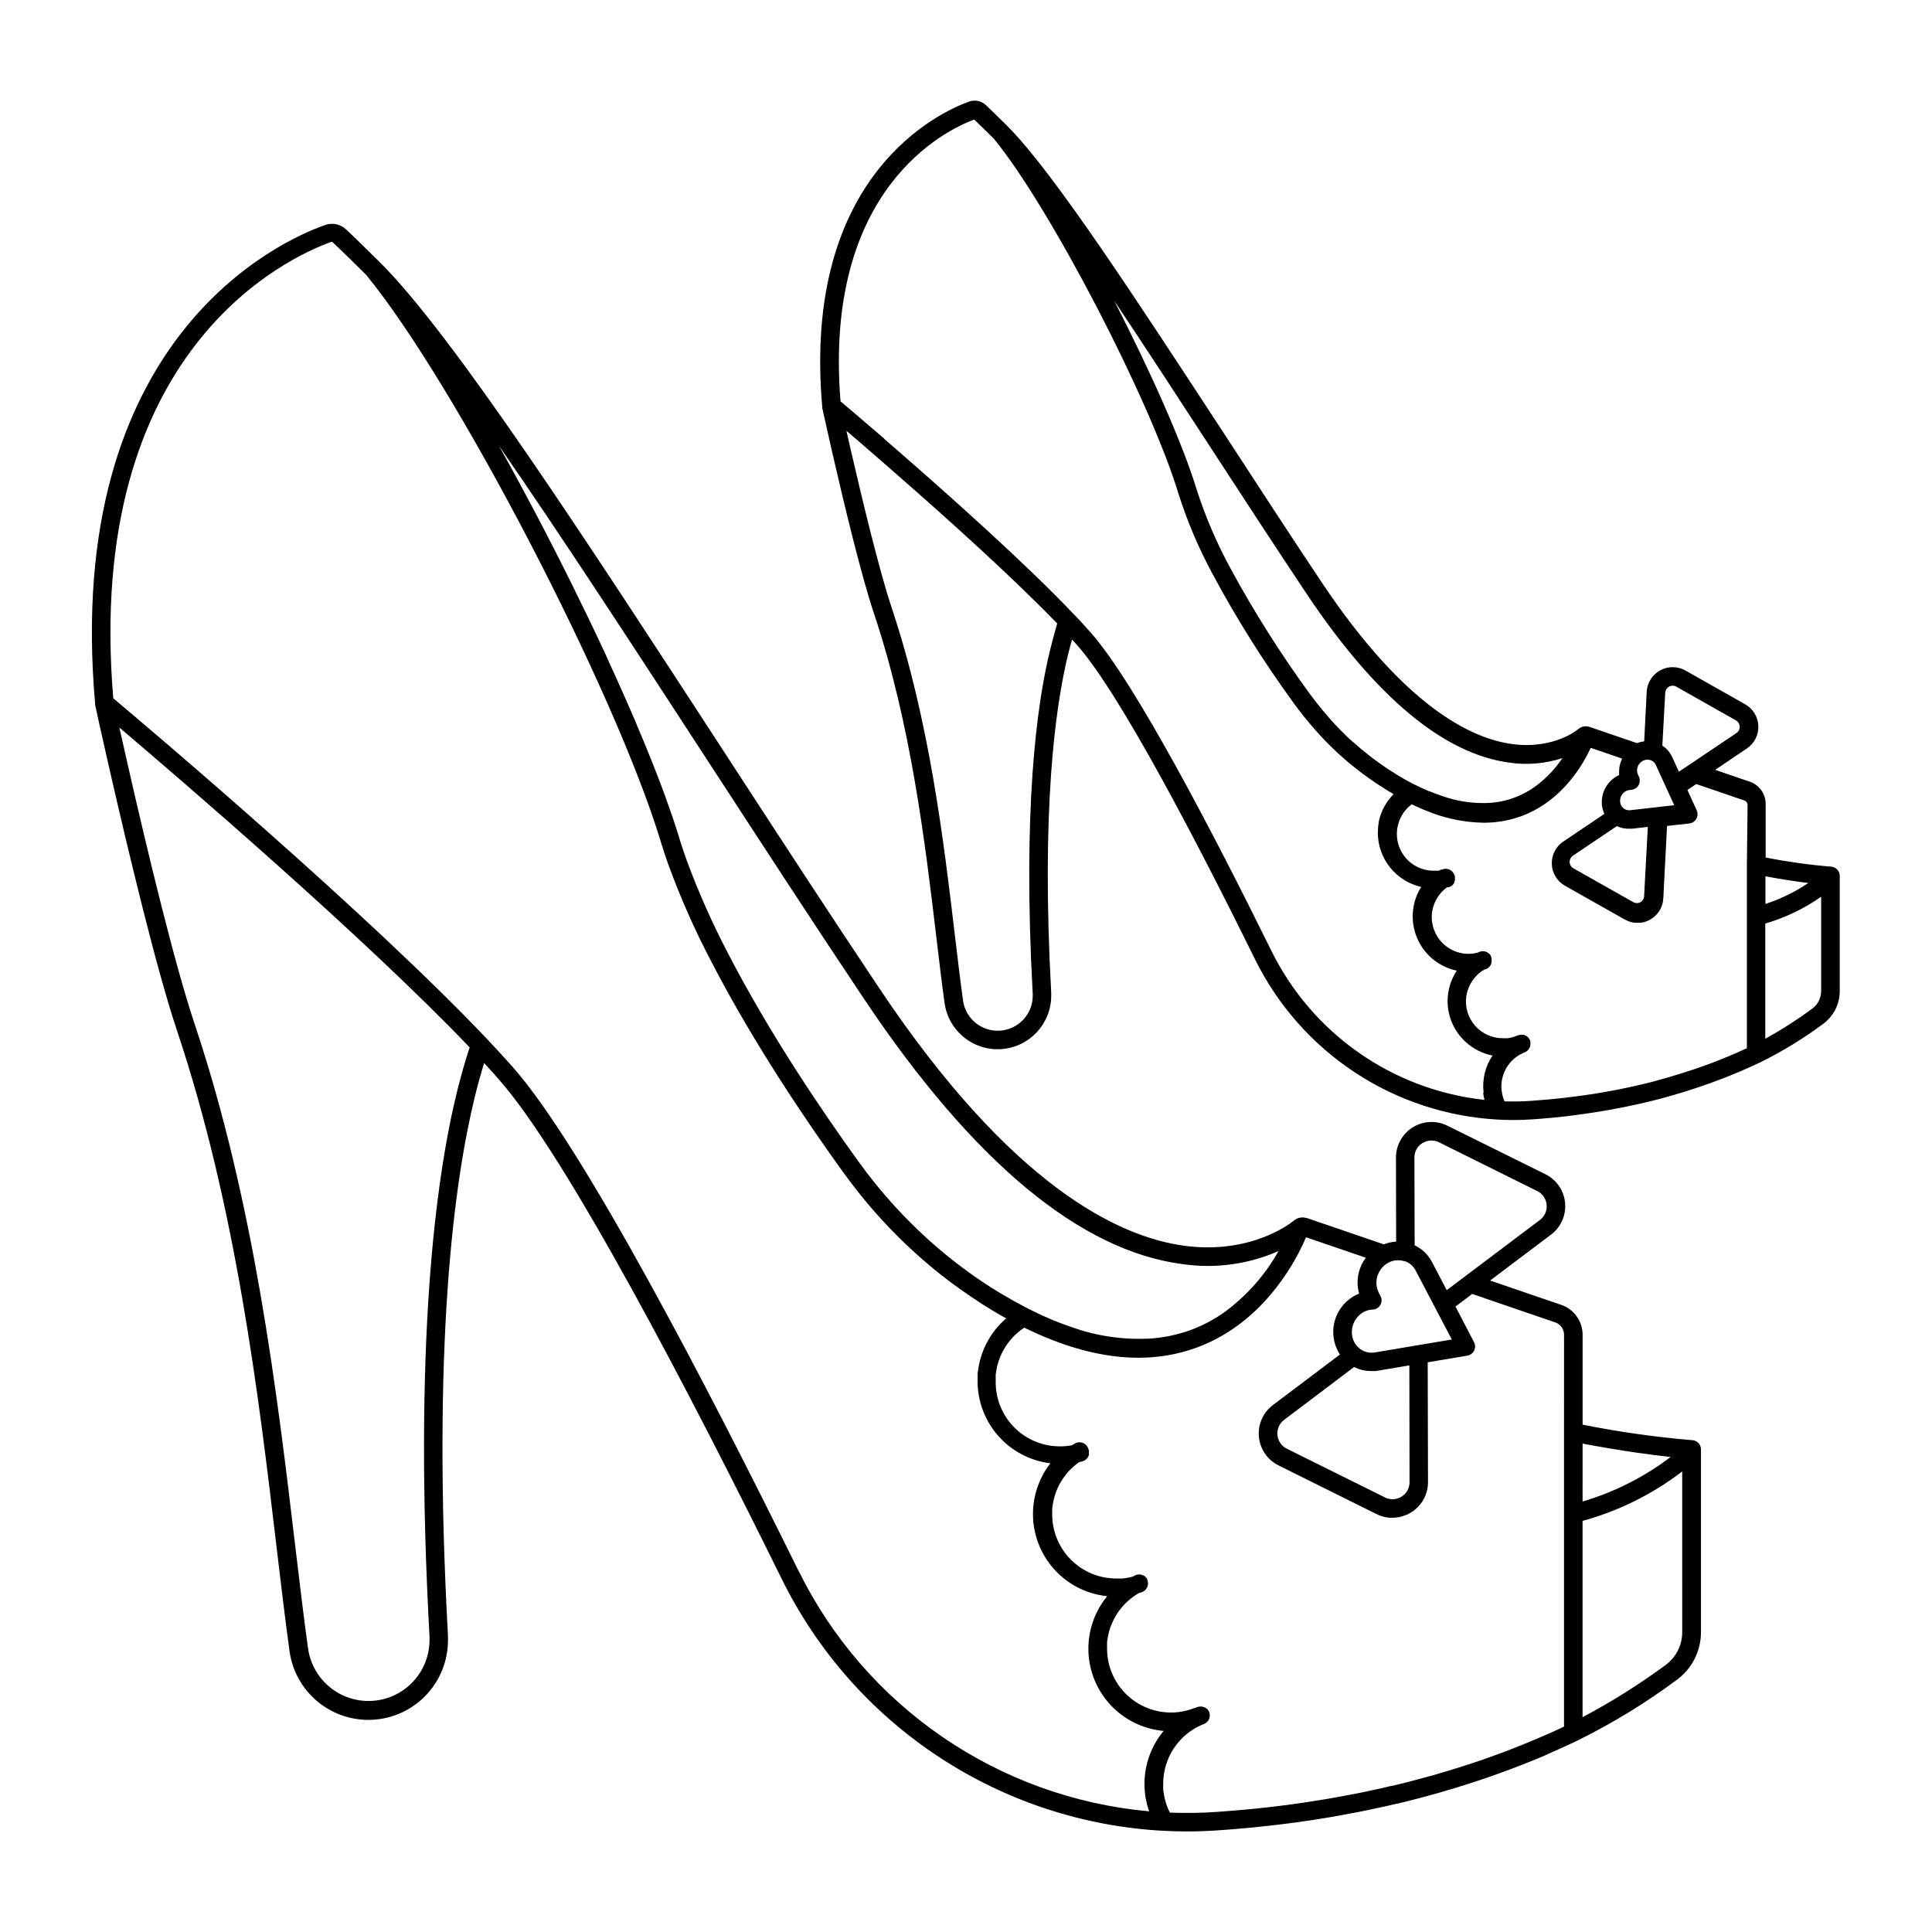
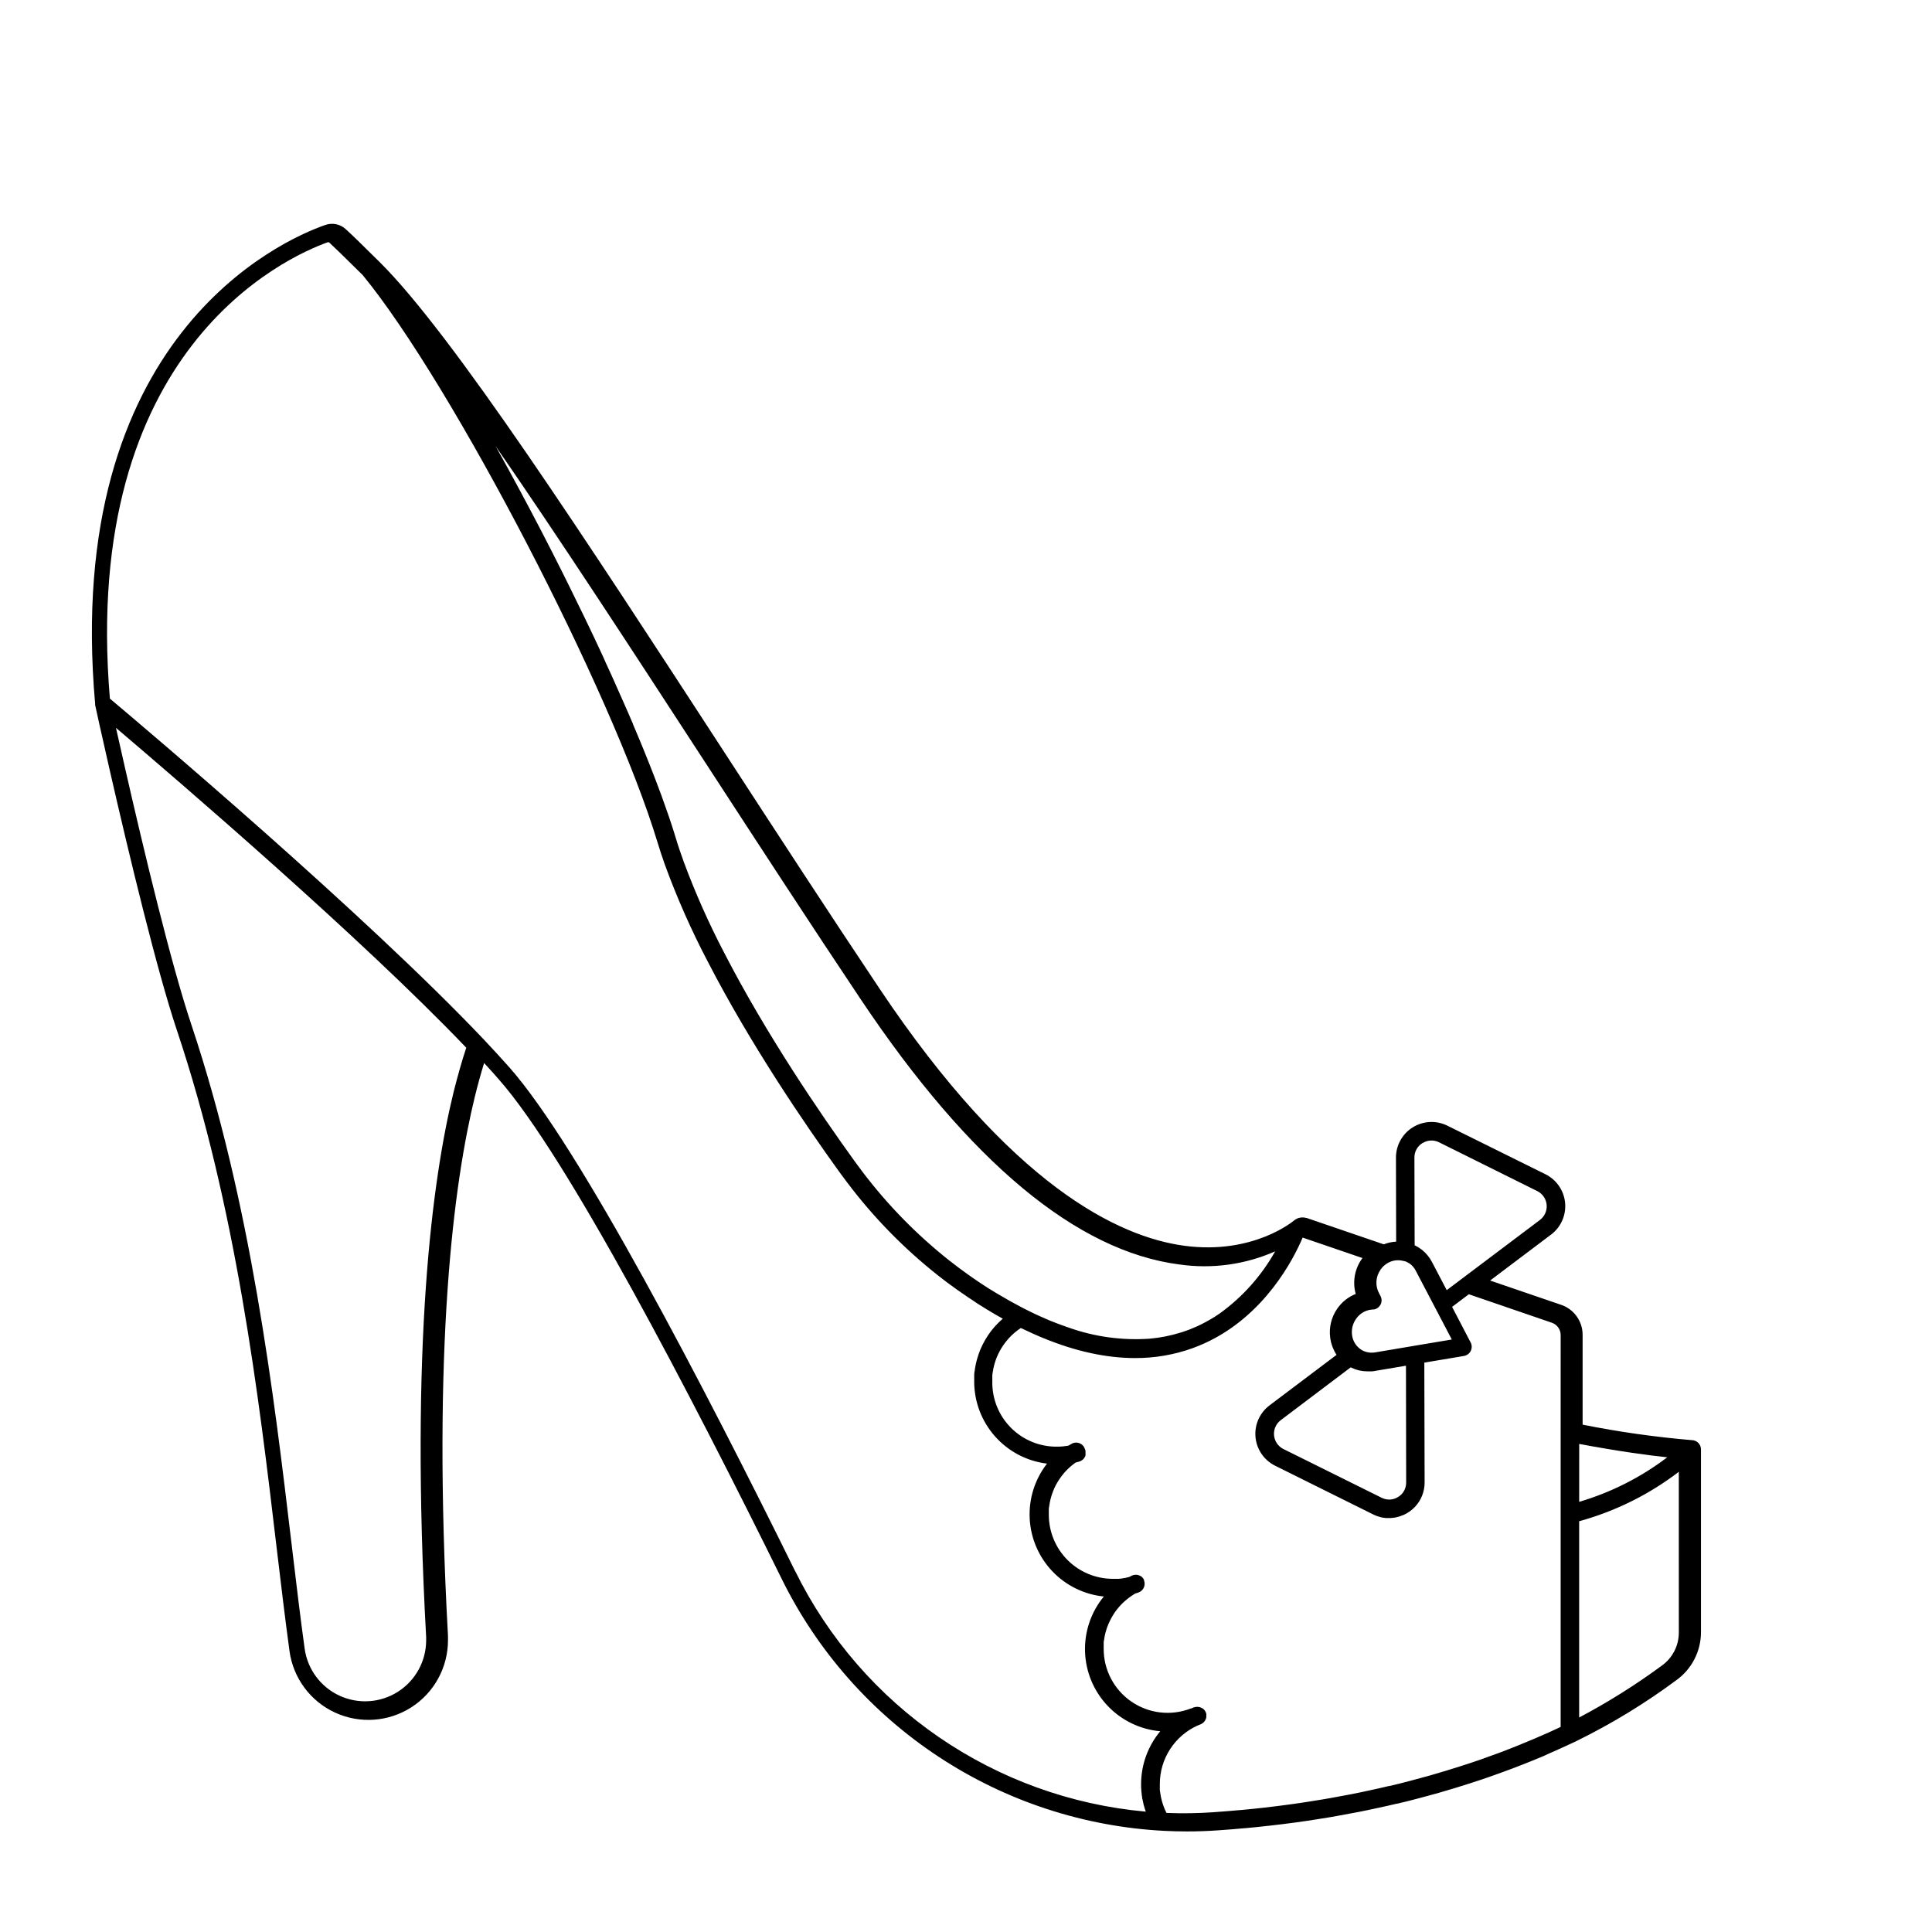
<svg xmlns="http://www.w3.org/2000/svg" fill="#000000" width="800px" height="800px" version="1.1" viewBox="144 144 512 512">
  <g>
-     <path d="m629.34 373.68c-5.848-0.484-11.668-1.297-17.426-2.43v-14.238c-0.008-2.637-1.68-4.984-4.172-5.844l-9.211-3.148 8.461-5.699c1.953-1.34 3.082-3.586 2.988-5.953-0.094-2.367-1.398-4.516-3.449-5.699l-15.922-9.004c-2.07-1.145-4.582-1.148-6.656-0.008s-3.418 3.266-3.559 5.629l-0.668 13.188v-0.004c-0.652 0.074-1.289 0.234-1.898 0.473l-12.566-4.301c-0.766-0.266-1.605-0.219-2.332 0.141l-0.254 0.129-0.188 0.129-0.156 0.117c-0.059 0.059-6.336 5.481-17.457 4.043-10.953-1.418-28.535-9.93-50.359-42.5-8.316-12.43-17.16-26.027-25.73-39.191-23.523-35.938-45.613-69.926-57.824-82.098l-0.051-0.059c-3.18-3.16-4.742-4.644-5.324-5.195l-0.207-0.195-0.148-0.137 0.004-0.004c-1.184-1.09-2.871-1.441-4.391-0.914-7.457 2.676-44.387 19.141-38.945 80.895v0.098 0.207c0 0.07 0.984 4.41 2.43 10.824 3.266 14.289 7.871 33.457 11.266 43.609 9.84 29.402 13.57 60.793 16.57 86.023 0.738 6.238 1.445 12.133 2.164 17.34h0.004c1.066 7.352 7.625 12.641 15.039 12.125 7.41-0.52 13.172-6.664 13.211-14.094v-0.777c-2.656-48.215 0.984-75.422 4.469-89.742 0.34-1.383 0.695-2.695 1.062-3.938l1.406 1.566c11.336 12.859 31.844 52.301 47.047 83.129h-0.004c6.004 12.184 15.145 22.547 26.48 30.023 11.336 7.477 24.461 11.797 38.023 12.516 1.312 0.07 2.625 0.109 3.938 0.109 1.75 0 3.504-0.059 5.227-0.188 1.457-0.098 2.953-0.215 4.387-0.355h0.109c2.734-0.246 5.559-0.57 8.344-0.984 0.59-0.07 1.191-0.156 1.82-0.254l2.172-0.336 1.762-0.285 1.438-0.246c2.234-0.395 4.449-0.828 6.535-1.289 0.582-0.117 1.141-0.227 1.645-0.355l1.711-0.402c0.609-0.137 1.219-0.277 1.781-0.422 0.562-0.148 1.199-0.297 1.77-0.453 1.16-0.305 2.344-0.629 3.504-0.984 1.723-0.492 3.504-0.984 5.285-1.613l1.781-0.582 1.73-0.602 0.848-0.297 0.57-0.195c1.277-0.461 2.547-0.984 3.809-1.438l1.309-0.523c0.562-0.227 1.141-0.461 1.613-0.668s0.984-0.395 1.445-0.602c1.484-0.641 3-1.328 4.508-2.035l0.324-0.148-0.004 0.004c5.84-2.879 11.41-6.281 16.641-10.156 2.805-2.023 4.473-5.266 4.488-8.727v-30.504c0.027-1.281-0.938-2.371-2.215-2.5zm-44.035-46.16c0.055-0.656 0.434-1.242 1.012-1.562s1.277-0.328 1.863-0.02l15.922 9.004c0.566 0.34 0.922 0.945 0.949 1.609 0.027 0.66-0.285 1.289-0.824 1.676l-12.555 8.453-2.746 1.82-1.742-3.797c-0.426-0.949-1.043-1.797-1.82-2.492-0.234-0.195-0.48-0.379-0.734-0.551l-0.09-0.07zm-9.535 25.852 0.48-0.059h0.004c0.812-0.051 1.543-0.5 1.961-1.199 0.414-0.699 0.457-1.559 0.113-2.297l-0.254-0.543v0.004c-0.402-0.918-0.285-1.977 0.305-2.785l0.137-0.176c0.199-0.242 0.438-0.445 0.711-0.602 0.102-0.059 0.199-0.125 0.293-0.195l-0.098 0.078c0.605-0.32 1.316-0.375 1.969-0.156 0.145 0.043 0.289 0.102 0.422 0.176 0.137 0.082 0.27 0.172 0.395 0.273 0.258 0.238 0.469 0.527 0.609 0.848l4.871 10.648-4.676 0.531-6.977 0.797c-0.504 0.062-1.012-0.039-1.453-0.285-0.117-0.07-0.227-0.148-0.328-0.238l-0.098-0.078c-0.484-0.43-0.781-1.035-0.816-1.684-0.043-0.645 0.129-1.285 0.492-1.82 0.434-0.672 1.137-1.117 1.93-1.23zm4.922 9.762-0.984 18.363v-0.004c-0.027 0.668-0.398 1.273-0.984 1.594-0.301 0.168-0.641 0.254-0.984 0.246-0.312-0.008-0.621-0.098-0.895-0.254l-15.922-8.992v-0.004c-0.566-0.34-0.926-0.945-0.949-1.605-0.027-0.664 0.281-1.293 0.82-1.68l11.691-7.871 0.195 0.078 0.523 0.207 0.402 0.137 0.543 0.129 0.422 0.078c0.188 0 0.383 0 0.57 0.059h0.512c0.281 0.016 0.566 0.016 0.848 0zm-116.1-100.89c8.57 13.164 17.438 26.785 25.762 39.242 18.312 27.375 36.406 42.402 53.824 44.645 4.656 0.656 9.402 0.234 13.875-1.23-1.852 2.769-4.144 5.211-6.793 7.231l-0.109 0.078c-0.523 0.383-1.074 0.758-1.633 1.113l-0.336 0.207c-0.52 0.309-1.055 0.602-1.605 0.875l-0.441 0.215c-0.551 0.254-1.121 0.5-1.703 0.719l-0.789 0.285-0.441 0.137 0.004 0.004c-1.621 0.508-3.293 0.836-4.988 0.984-4.473 0.301-8.957-0.332-13.176-1.852l-0.285-0.098-1.359-0.492c-0.461-0.176-0.926-0.355-1.398-0.543l-0.195-0.078h-0.098c-0.539-0.223-1.078-0.461-1.625-0.719l-0.246-0.109-0.297-0.137-1.523-0.746h-0.051l-0.777-0.402-1.211-0.648-0.531-0.285c-0.609-0.344-1.23-0.707-1.852-1.082s-0.984-0.648-1.543-0.984c-0.562-0.336-1.25-0.777-1.859-1.191s-1.102-0.777-1.652-1.172c-0.551-0.395-1.074-0.746-1.594-1.141-0.523-0.395-1.18-0.926-1.77-1.398-0.59-0.473-0.914-0.719-1.367-1.094-0.629-0.531-1.238-1.082-1.859-1.625-0.383-0.344-0.789-0.68-1.172-0.984-0.648-0.602-1.277-1.23-1.91-1.859-0.336-0.324-0.668-0.641-0.984-0.984-0.648-0.66-1.27-1.359-1.898-2.047-0.297-0.324-0.602-0.629-0.887-0.984-0.59-0.668-1.16-1.379-1.742-2.066-1.172-1.418-2.32-2.863-3.414-4.379l0.004 0.004c-7.676-10.535-14.641-21.566-20.852-33.023-3.633-6.66-6.629-13.648-8.957-20.871-3.582-11.809-12.164-31.242-21.883-50.094 7.891 11.777 16.523 25.043 25.34 38.582zm-42.312 54.023c-3.582 14.641-7.293 42.312-4.594 91.227v0.461h-0.004c-0.039 4.848-3.805 8.848-8.641 9.18-4.836 0.332-9.113-3.113-9.816-7.91-0.719-5.156-1.418-11.031-2.156-17.238-3.019-25.445-6.789-57.07-16.785-86.996-3.336-9.969-7.871-28.961-11.141-43.141l-0.836-3.68c2.176 1.852 4.922 4.164 7.871 6.789l1.055 0.914 0.297 0.254c11.809 10.273 28.535 25.074 41.328 37.746l0.914 0.906 0.57 0.57 1.074 1.082 0.895 0.906 0.59 0.609 0.984 0.984 0.285 0.305c-0.613 2.207-1.273 4.531-1.891 7.031zm114.8 117.31v0.207c0.07 0.52 0.164 1.035 0.289 1.543v0.148c-24.332-2.648-45.617-17.547-56.434-39.5-15.34-31.094-36.074-70.945-47.773-84.211-1.219-1.387-2.617-2.953-4.379-4.762-12.898-13.617-32.984-31.488-47.066-43.758l-0.512-0.441-1.277-1.102-1.426-1.23-0.148-0.199c-5.688-4.922-9.957-8.512-11.609-9.91-4.574-56.441 27.957-71.902 35.426-74.688l0.07 0.07c0.57 0.543 2.066 1.969 5.137 5.008 14.879 18.137 41.426 69.215 49.012 94.328h-0.004c2.285 7.141 5.215 14.059 8.758 20.664 6.434 12.035 13.695 23.605 21.734 34.629 0.859 1.188 1.742 2.348 2.648 3.484 0.305 0.383 0.621 0.738 0.934 1.113 0.629 0.758 1.25 1.523 1.898 2.254 0.285 0.324 0.59 0.629 0.887 0.984 0.688 0.758 1.367 1.504 2.078 2.234 0.316 0.324 0.648 0.629 0.984 0.984 0.699 0.688 1.398 1.387 2.117 2.055 0.363 0.336 0.746 0.648 1.113 0.984 0.699 0.621 1.387 1.25 2.106 1.84 0.422 0.355 0.867 0.688 1.301 1.031 0.68 0.543 1.348 1.082 2.035 1.605 0.512 0.383 1.031 0.746 1.555 1.113 0.523 0.363 1.25 0.906 1.891 1.34 0.641 0.434 1.258 0.816 1.898 1.211 0.473 0.297 0.934 0.621 1.406 0.906l0.355 0.207 0.254 0.156 0.984 0.57-0.129 0.137c-0.242 0.254-0.477 0.516-0.699 0.777l-0.188 0.227c-0.262 0.328-0.508 0.656-0.738 0.984l-0.129 0.207c-0.191 0.297-0.371 0.598-0.543 0.906l-0.148 0.277c-0.195 0.363-0.375 0.746-0.531 1.133l-0.07 0.188c-0.137 0.336-0.258 0.664-0.363 0.984l-0.098 0.316c-0.117 0.402-0.227 0.809-0.305 1.23v0.117c-0.078 0.383-0.129 0.766-0.176 1.16v0.336c0 0.434-0.07 0.867-0.07 1.301v-0.016c0.016 3.34 1.156 6.574 3.246 9.176 2.086 2.606 4.996 4.422 8.25 5.164-2.555 4.07-2.961 9.129-1.082 13.555 1.879 4.422 5.805 7.644 10.508 8.633-2.078 3.152-2.863 6.981-2.195 10.695 0.078 0.426 0.176 0.844 0.285 1.25 0.73 2.644 2.184 5.027 4.195 6.891 2.012 1.863 4.5 3.129 7.191 3.66-1.945 2.887-2.781 6.383-2.363 9.84zm69.863-60.301v48.512c-1.102 0.512-2.203 0.984-3.297 1.477-0.422 0.188-0.855 0.375-1.367 0.57-0.512 0.195-1.043 0.441-1.594 0.66l-1.23 0.492c-1.23 0.48-2.441 0.984-3.66 1.387l-0.582 0.207-0.816 0.285-1.652 0.57-1.742 0.57c-1.73 0.562-3.453 1.082-5.117 1.555-1.141 0.32-2.293 0.648-3.453 0.984-0.543 0.148-1.102 0.297-1.684 0.434-0.582 0.137-1.094 0.277-1.691 0.402l-1.73 0.402c-0.492 0.117-0.984 0.215-1.535 0.336-2.066 0.461-4.203 0.887-6.394 1.258l-1.359 0.234-1.73 0.285-0.582 0.09h-0.098l-1.477 0.227c-0.551 0.078-1.102 0.168-1.684 0.234-2.727 0.375-5.441 0.688-8.078 0.926h-0.117c-1.465 0.137-2.953 0.254-4.367 0.355-2.398 0.172-4.801 0.219-7.203 0.141l-0.059-0.148c-0.133-0.324-0.25-0.652-0.344-0.984 0-0.117-0.07-0.234-0.098-0.363-0.07-0.281-0.133-0.562-0.176-0.848 0-0.117 0-0.234-0.059-0.355h-0.004c-0.559-4.258 1.754-8.371 5.676-10.113l0.5-0.215h0.051v-0.004c0.105-0.051 0.203-0.109 0.297-0.176l0.109-0.07c0.117-0.086 0.227-0.188 0.324-0.293 0.426-0.461 0.664-1.066 0.66-1.691v-0.07c0.012-0.133 0.012-0.27 0-0.402v-0.129c-0.027-0.109-0.059-0.219-0.102-0.324 0 0 0-0.09-0.07-0.129h0.004c-0.047-0.098-0.098-0.195-0.156-0.285l-0.098-0.129h-0.004c-0.059-0.082-0.125-0.16-0.195-0.234l-0.129-0.109c-0.07-0.066-0.145-0.129-0.227-0.188l-0.148-0.09-0.254-0.137-0.168-0.059-0.277-0.09h-0.938l-0.227 0.059-0.207 0.051h-0.098l-0.395 0.156-0.137 0.07-0.492 0.168-0.355 0.117-0.512 0.117-0.363 0.09-0.57 0.078h-0.316-0.895 0.004c-2.816 0.008-5.5-1.207-7.356-3.328-1.855-2.121-2.703-4.938-2.324-7.731 0-0.137 0.059-0.277 0.078-0.414 0.02-0.137 0.098-0.562 0.176-0.836 0.078-0.277 0.109-0.324 0.168-0.48s0.156-0.492 0.254-0.719c0.098-0.227 0.156-0.324 0.234-0.48s0.207-0.441 0.324-0.648c0.117-0.207 0.207-0.316 0.305-0.473 0.098-0.156 0.254-0.395 0.395-0.582 0.137-0.188 0.246-0.297 0.375-0.434 0.129-0.137 0.297-0.355 0.461-0.523 0.168-0.168 0.297-0.266 0.441-0.395 0.148-0.129 0.344-0.305 0.523-0.453 0.176-0.148 0.336-0.227 0.5-0.344 0.168-0.117 0.336-0.227 0.512-0.336l0.324-0.109 0.113 0.004c0.148-0.055 0.289-0.125 0.426-0.207 0.145-0.09 0.277-0.195 0.402-0.316 0.059-0.051 0.098-0.117 0.148-0.176 0.137-0.133 0.25-0.293 0.324-0.473 0-0.059 0.078-0.117 0.098-0.188 0.031-0.094 0.059-0.188 0.078-0.285 0-0.059 0-0.129 0.059-0.188 0.008-0.105 0.008-0.215 0-0.324v-0.188c0.008-0.105 0.008-0.215 0-0.324v-0.188c-0.027-0.102-0.066-0.203-0.105-0.305 0-0.051 0-0.109-0.051-0.156v-0.156c0-0.051-0.059-0.09-0.09-0.137v-0.004c-0.047-0.082-0.098-0.168-0.156-0.246l-0.098-0.109v0.004c-0.078-0.094-0.16-0.18-0.246-0.258h-0.051c-0.105-0.09-0.223-0.172-0.344-0.246-0.277-0.168-0.59-0.273-0.914-0.305-0.156-0.016-0.316-0.016-0.473 0-0.145 0.012-0.285 0.035-0.422 0.07l-0.137 0.051-0.004-0.004c-0.094 0.027-0.184 0.062-0.273 0.098l-0.285 0.148c-0.246 0.07-0.5 0.117-0.758 0.156l-0.402 0.078-0.004 0.004c-2.988 0.402-5.996-0.602-8.145-2.723-2.144-2.117-3.195-5.109-2.836-8.102 0-0.129 0-0.254 0.07-0.395 0.07-0.137 0.078-0.512 0.148-0.766 0.07-0.254 0.09-0.297 0.137-0.441 0.051-0.148 0.129-0.453 0.215-0.668 0.09-0.215 0.129-0.305 0.195-0.453 0.07-0.148 0.176-0.402 0.277-0.602 0.098-0.195 0.176-0.297 0.266-0.453s0.215-0.363 0.336-0.543c0.117-0.176 0.207-0.285 0.316-0.422 0.109-0.137 0.254-0.336 0.395-0.492 0.137-0.156 0.246-0.266 0.375-0.395 0.129-0.129 0.297-0.305 0.453-0.441l0.422-0.355 0.363-0.277h0.176l0.195-0.051h0.129v0.004c0.141-0.043 0.281-0.102 0.414-0.168h0.059c0.133-0.074 0.258-0.16 0.371-0.258 0.121-0.102 0.23-0.219 0.328-0.344 0.086-0.113 0.16-0.234 0.227-0.363v-0.051c0.066-0.145 0.117-0.297 0.156-0.449v-0.059-0.004c0.031-0.152 0.047-0.305 0.047-0.461v-0.09c0.016-0.145 0.016-0.289 0-0.434v-0.129 0.004c-0.023-0.121-0.062-0.238-0.105-0.355l-0.109-0.246c-0.266-0.609-0.766-1.086-1.387-1.316s-1.312-0.199-1.91 0.086h-0.195l-0.375 0.215-0.375 0.059h-0.266-0.914v0.004c-2.809 0.004-5.481-1.203-7.332-3.312-1.855-2.109-2.707-4.918-2.34-7.699 0-0.137 0-0.266 0.07-0.402 0.07-0.137 0.098-0.543 0.168-0.809s0.09-0.305 0.137-0.453c0.051-0.148 0.156-0.473 0.246-0.707 0.09-0.234 0.129-0.305 0.195-0.453 0.07-0.148 0.207-0.434 0.324-0.648l0.246-0.434c0.129-0.207 0.266-0.414 0.414-0.609 0.148-0.195 0.188-0.266 0.297-0.383 0.109-0.117 0.336-0.395 0.523-0.582l0.305-0.324c0.227-0.215 0.473-0.422 0.719-0.609l0.215-0.176 0.227 0.109 0.699 0.324 0.285 0.129 0.188 0.078 1.172 0.523 0.375 0.168 0.215 0.09 0.117 0.051 0.277 0.109-0.004-0.012c4.871 2.086 10.102 3.207 15.398 3.309h0.688l1.23-0.051 0.984-0.07c0.629-0.059 1.25-0.137 1.871-0.234l0.828-0.148c0.492-0.094 0.977-0.195 1.457-0.316l0.68-0.168c0.609-0.168 1.211-0.355 1.812-0.562l0.383-0.117 0.746-0.297c10.547-4.172 15.891-13.688 17.801-17.879l8.336 2.856-0.004 0.004c-0.148 0.297-0.277 0.609-0.387 0.926l-0.078 0.234c-0.098 0.324-0.176 0.652-0.234 0.984-0.055 0.324-0.086 0.652-0.098 0.984v0.246c-0.023 0.328-0.023 0.656 0 0.984-1.34 0.602-2.477 1.574-3.277 2.805-0.969 1.449-1.43 3.18-1.301 4.918 0 0.234 0 0.473 0.09 0.699 0 0.078 0 0.168 0.051 0.246 0.051 0.078 0.059 0.285 0.098 0.434 0.039 0.148 0.059 0.207 0.098 0.316 0.039 0.109 0.07 0.215 0.109 0.324s0.098 0.246 0.148 0.375l0.07 0.168-10.941 7.371-0.004-0.004c-1.953 1.34-3.082 3.586-2.984 5.953 0.094 2.363 1.395 4.516 3.445 5.695l15.922 8.992v0.004c0.262 0.145 0.531 0.273 0.809 0.383l0.266 0.09c0.188 0.07 0.375 0.137 0.562 0.188l0.355 0.07c0.168 0 0.336 0.078 0.5 0.098h0.863 0.48 0.344c0.176 0 0.355-0.059 0.531-0.098l0.316-0.059c0.195 0 0.383-0.117 0.57-0.188l0.254-0.078 0.004-0.004c0.273-0.105 0.539-0.23 0.797-0.375 2.082-1.141 3.422-3.285 3.531-5.656l0.984-19.18 5.902-0.668h0.004c0.781-0.086 1.477-0.543 1.867-1.23 0.391-0.684 0.426-1.516 0.098-2.234l-2.469-5.41 2.344-1.574 12.742 4.359c0.512 0.176 0.855 0.656 0.855 1.199zm4.922 2.953c4.547 0.848 8.336 1.406 11.367 1.77-3.512 2.371-7.34 4.242-11.367 5.559zm14.762 30.406v-0.004c-0.008 1.879-0.914 3.641-2.441 4.734-3.945 2.906-8.078 5.551-12.367 7.922v-30.535c5.293-1.543 10.297-3.945 14.809-7.113z" />
-     <path d="m592.44 525.66c-9.746-0.82-19.438-2.191-29.031-4.113v-23.812c0.004-3.586-2.273-6.773-5.668-7.934l-18.844-6.445 16.156-12.184 0.004 0.004c2.609-1.969 4.012-5.148 3.711-8.402-0.301-3.254-2.262-6.121-5.188-7.578l-26.008-12.879c-2.93-1.453-6.402-1.285-9.18 0.441-2.773 1.727-4.457 4.769-4.449 8.039l0.051 22.25c-1.125 0.059-2.231 0.301-3.277 0.715l-20.457-6.996h-0.098c-0.84-0.25-1.738-0.172-2.519 0.219l-0.156 0.09-0.004-0.004c-0.102 0.055-0.199 0.113-0.293 0.18l-0.188 0.137c-0.109 0.09-10.766 9.191-29.059 6.762-17.652-2.344-46.012-16.059-80.824-68.102-13.207-19.738-27.266-41.328-40.867-62.246-37.195-57.16-72.336-111.19-91.602-130.31-5.195-5.164-7.734-7.586-8.855-8.602l-0.109-0.098 0.004-0.004c-1.469-1.395-3.598-1.844-5.504-1.16-11.746 4.062-69.527 29.836-60.977 126.88v0.137 0.168c0 0.059 1.543 7.106 3.848 17.199 5.176 22.633 12.469 53.047 17.852 69.117 15.676 46.84 21.648 96.777 26.383 136.89 1.18 9.898 2.293 19.258 3.434 27.551h-0.004c0.98 7.129 5.527 13.27 12.062 16.281 6.535 3.016 14.156 2.492 20.219-1.391 6.059-3.883 9.723-10.586 9.715-17.785v-1.152c-4.231-76.754 1.543-120.12 7.133-142.95 0.773-3.137 1.586-6.086 2.441-8.855 1.379 1.484 2.707 2.953 3.938 4.379 18.086 20.516 50.734 83.285 74.934 132.33v0.004c9.422 19.125 23.773 35.395 41.578 47.129 17.801 11.738 38.41 18.516 59.703 19.633 2.039 0.105 4.09 0.156 6.148 0.156 2.773 0 5.551-0.098 8.305-0.297 2.32-0.156 4.664-0.344 6.965-0.562h0.148c4.262-0.395 8.719-0.895 13.246-1.504l3.18-0.453 1.969-0.305c0.543-0.07 1.102-0.168 1.613-0.254l2.262-0.363c0.746-0.117 1.504-0.254 2.281-0.402 3.856-0.68 7.262-1.348 10.344-2.035 0.875-0.176 1.762-0.363 2.59-0.562l2.617-0.609h0.137c0.926-0.207 1.859-0.441 2.773-0.668 0.914-0.227 1.859-0.473 2.773-0.719 1.781-0.461 3.652-0.984 5.57-1.516 2.953-0.855 5.707-1.684 8.336-2.539l2.215-0.727 0.582-0.188 2.344-0.809 0.441-0.156 1.328-0.473 0.855-0.305c1.969-0.707 3.938-1.445 6.012-2.262 0.715-0.277 1.406-0.551 2.078-0.828 0.867-0.355 1.762-0.707 2.598-1.062s1.516-0.621 2.215-0.984c2.137-0.914 4.398-1.969 7.113-3.219l0.129-0.07 0.5-0.246c9.176-4.523 17.93-9.871 26.145-15.969 4.082-2.938 6.504-7.656 6.516-12.684v-48.02-0.148-0.297 0.004c0-1.312-1.023-2.394-2.332-2.461zm-71.438-78.719-0.004-0.004c1.324-0.84 2.992-0.918 4.391-0.203l26.008 12.922v-0.004c1.398 0.699 2.336 2.07 2.481 3.625 0.145 1.559-0.527 3.078-1.773 4.019l-24.602 18.527-0.109 0.078-3.879-7.41 0.004 0.004c-0.656-1.266-1.566-2.379-2.676-3.277-0.562-0.438-1.164-0.816-1.801-1.141l-0.148-0.07-0.059-23.223c-0.023-1.598 0.816-3.086 2.195-3.894zm-12.988 44.074h0.156v-0.004c0.754-0.156 1.395-0.656 1.727-1.355 0.328-0.699 0.312-1.512-0.047-2.195l-0.453-0.867c-0.984-1.945-0.82-4.273 0.434-6.059v-0.051l0.129-0.156c0.473-0.648 1.078-1.191 1.77-1.594l0.215-0.117 0.004-0.004c1.18-0.629 2.551-0.797 3.848-0.473h0.098l0.336 0.109h0.148l0.441 0.188c0.344 0.164 0.676 0.363 0.984 0.59 0.57 0.469 1.039 1.047 1.375 1.703l5.156 9.84 0.07 0.129 4.34 8.285-9.348 1.566-10.98 1.852-0.004-0.004c-1.098 0.188-2.231 0.027-3.234-0.465-0.324-0.156-0.629-0.355-0.906-0.59-1.102-0.887-1.809-2.176-1.969-3.582-0.191-1.496 0.188-3.008 1.062-4.238 0.871-1.281 2.223-2.156 3.75-2.422zm9.531 45.762c0.012 0.965-0.285 1.91-0.855 2.688-0.348 0.465-0.777 0.859-1.27 1.16-1.324 0.844-2.992 0.922-4.387 0.207l-26.02-12.91c-1.398-0.695-2.336-2.066-2.481-3.625-0.145-1.555 0.527-3.078 1.773-4.019l18.547-14.004 0.148 0.078c0.32 0.152 0.648 0.289 0.984 0.406l0.246 0.09c0.305 0.098 0.609 0.195 0.914 0.266h0.078v-0.004c0.324 0.078 0.656 0.137 0.984 0.18h0.227c0.316 0 0.621 0.051 0.984 0.051h0.973c0.285 0 0.562-0.059 0.848-0.109l8.254-1.387zm-185.45-190.34c13.609 20.91 27.68 42.539 40.906 62.309 28.84 43.117 57.258 66.766 84.457 70.27v-0.004c8.613 1.246 17.406 0.043 25.367-3.473-3.641 6.5-8.664 12.121-14.711 16.473-0.402 0.285-0.828 0.551-1.25 0.828l-0.305 0.188v-0.004c-1.348 0.844-2.75 1.602-4.191 2.273l-0.188 0.09c-0.617 0.281-1.238 0.543-1.859 0.789l-0.188 0.07c-0.57 0.227-1.152 0.422-1.742 0.621l-0.57 0.188v-0.008c-2.691 0.844-5.465 1.391-8.273 1.637-7.285 0.504-14.594-0.5-21.473-2.953l-0.434-0.148c-0.727-0.25-1.461-0.516-2.203-0.797-0.727-0.277-1.457-0.551-2.184-0.848l-0.395-0.168c-0.875-0.363-1.762-0.758-2.648-1.16l-1.219-0.57c-0.797-0.375-1.594-0.766-2.41-1.18l-0.914-0.473c-2.078-1.082-4.188-2.262-6.328-3.543l-0.984-0.59-1.605-0.984-1.387-0.906-1.211-0.797-1.723-1.191-0.848-0.59c-0.656-0.484-1.332-0.977-2.027-1.477l-0.523-0.383c-0.773-0.578-1.543-1.164-2.301-1.762l-0.215-0.168v0.004c-8.664-6.856-16.426-14.785-23.094-23.598-0.656-0.871-1.312-1.758-1.969-2.656-9.34-12.93-23.547-33.809-34.605-55.27v-0.004c-4.082-7.797-7.664-15.848-10.727-24.098-0.809-2.242-1.566-4.457-2.215-6.641-0.109-0.363-0.227-0.738-0.344-1.113l-0.246-0.777-0.402-1.258-0.277-0.836-0.434-1.309-0.285-0.816c-0.539-1.574-1.117-3.215-1.742-4.922l-0.305-0.816-0.582-1.543-0.316-0.848-0.621-1.633-0.109-0.277c-0.465-1.207-0.949-2.438-1.445-3.691l-0.297-0.727-0.699-1.742-0.355-0.875-0.738-1.789-0.266-0.648c-0.582-1.41-1.184-2.836-1.801-4.281v-0.07l-0.855-1.969-0.336-0.789-0.867-1.969-0.316-0.727c-0.973-2.223-1.973-4.481-3.012-6.769l-0.297-0.66-0.984-2.137-0.344-0.746-0.984-2.223c-0.801-1.73-1.617-3.477-2.449-5.234l-0.07-0.137-1.113-2.344-0.316-0.648-1.113-2.32-0.207-0.422c-1.219-2.531-2.465-5.074-3.731-7.625l-0.227-0.453-1.219-2.461-0.207-0.414c-1.77-3.543-3.574-7.086-5.41-10.629l-0.168-0.324c-1.863-3.59-3.746-7.152-5.648-10.695l-0.078-0.148c-2.144-3.996-4.309-7.941-6.477-11.809 16.523 23.859 35.91 53.637 55.883 84.328zm-67 86.926c-5.668 23.152-11.531 67-7.262 144.43v0.848-0.004c-0.012 5.508-2.824 10.629-7.465 13.598-4.641 2.965-10.473 3.363-15.477 1.062-5-2.301-8.488-6.992-9.254-12.445-1.141-8.207-2.254-17.535-3.426-27.406-4.793-40.344-10.766-90.527-26.566-137.88-5.344-15.891-12.598-46.066-17.742-68.699-0.887-3.887-1.664-7.312-2.273-10.066 16.727 14.219 65.012 55.637 92.832 84.773-1.191 3.59-2.293 7.523-3.367 11.785zm90.527 126.94c-24.332-49.359-57.211-112.53-75.68-133.46-2.137-2.422-4.457-4.922-6.887-7.508-31.488-33.219-89.77-82.5-99.039-90.281-7.746-92.605 46.711-116.99 57.711-120.93 0.195-0.055 0.402 0.012 0.531 0.168l0.156 0.148c0.828 0.766 3.305 3.121 8.609 8.383 23.715 28.898 66.016 110.3 78.121 150.32 0.578 1.91 1.215 3.844 1.91 5.805 3.258 8.945 7.117 17.656 11.551 26.078 11.199 21.648 25.426 42.578 34.793 55.559 0.688 0.957 1.391 1.902 2.106 2.832h0.004c6.894 9.129 14.926 17.344 23.898 24.441l0.234 0.188c0.789 0.617 1.578 1.223 2.371 1.82l0.551 0.402c0.699 0.512 1.398 0.984 2.098 1.523l0.887 0.609 1.801 1.238 1.25 0.828 1.457 0.984 1.664 1.031 0.758 0.473 0.324 0.188 0.602 0.375c1.238 0.738 2.301 1.348 3.277 1.879h-0.051l-0.207 0.188c-0.266 0.234-0.531 0.473-0.777 0.719l-0.316 0.316-0.621 0.648-0.316 0.355c-0.207 0.234-0.402 0.473-0.59 0.707l-0.254 0.324c-0.266 0.344-0.523 0.688-0.766 1.055-0.246 0.363-0.48 0.738-0.707 1.121l-0.195 0.355c-0.156 0.266-0.305 0.543-0.441 0.816l-0.215 0.422c-0.133 0.262-0.254 0.531-0.375 0.809l-0.188 0.422c-0.129 0.316-0.246 0.629-0.363 0.984l-0.109 0.305c-0.145 0.418-0.277 0.844-0.395 1.27 0 0.098-0.051 0.195-0.078 0.305-0.09 0.336-0.168 0.66-0.234 0.984 0 0.148-0.059 0.305-0.09 0.453-0.031 0.148-0.109 0.59-0.148 0.887s0 0.324-0.07 0.48c-0.07 0.156-0.07 0.621-0.098 0.926v0.434 1.367h-0.004c0.004 5.356 1.973 10.523 5.527 14.527 3.555 4.004 8.453 6.57 13.77 7.211-3.219 4.133-4.848 9.281-4.59 14.512 0.254 5.231 2.375 10.195 5.981 13.996 3.606 3.801 8.453 6.18 13.664 6.707-3.391 4.121-5.164 9.34-4.977 14.676 0.184 5.332 2.312 10.414 5.984 14.289s8.633 6.273 13.949 6.746c-3.277 3.93-5.074 8.887-5.078 14.004 0 0.57 0 1.152 0.07 1.723 0 0.176 0 0.355 0.051 0.531 0 0.402 0.09 0.797 0.148 1.191 0 0.195 0.031 0.391 0.098 0.582 0.07 0.395 0.156 0.777 0.254 1.172 0 0.168 0.078 0.344 0.129 0.512 0.148 0.543 0.305 1.074 0.492 1.594v-0.004c-39.977-3.594-75.191-27.758-92.922-63.766zm202.86-36.684v77.953c-2.281 1.074-4.231 1.969-6.129 2.754-0.688 0.316-1.387 0.602-2.125 0.906-0.738 0.305-1.703 0.707-2.578 1.062-0.66 0.277-1.301 0.531-1.969 0.797-2.016 0.809-3.938 1.523-5.902 2.215l-0.875 0.316-1.277 0.461-0.441 0.156-2.273 0.777-0.57 0.188-2.184 0.707c-2.59 0.836-5.266 1.652-8.176 2.488-1.871 0.531-3.699 0.984-5.473 1.484-0.895 0.246-1.801 0.473-2.707 0.699-0.906 0.227-1.801 0.441-2.707 0.648h-0.148l-2.598 0.609c-0.797 0.188-1.625 0.375-2.488 0.543-3.07 0.688-6.406 1.34-10.254 2.016-0.707 0.129-1.418 0.266-2.144 0.375l-2.281 0.363c-0.48 0.078-0.984 0.168-1.535 0.246l-1.969 0.305-3.102 0.441c-4.418 0.602-8.766 1.094-12.93 1.477h-0.148c-2.293 0.207-4.633 0.402-6.957 0.562l-0.004 0.004c-4.164 0.293-8.336 0.355-12.508 0.188-0.156-0.305-0.297-0.602-0.434-0.914l-0.059-0.137c-0.117-0.285-0.234-0.57-0.336-0.867l-0.117-0.344c-0.078-0.227-0.148-0.453-0.215-0.688l-0.109-0.402c-0.059-0.215-0.109-0.434-0.156-0.66l-0.09-0.414c0-0.227-0.078-0.441-0.117-0.668-0.039-0.227 0-0.277-0.059-0.414s-0.051-0.492-0.078-0.727c-0.031-0.234 0-0.234 0-0.355v-1.094c0.004-3.269 0.949-6.465 2.719-9.207 1.773-2.746 4.301-4.918 7.277-6.262l0.168-0.059 0.156-0.07 0.629-0.266h0.004c0.719-0.344 1.23-1.016 1.367-1.801 0.012-0.141 0.012-0.281 0-0.422v-0.129c0.008-0.113 0.008-0.223 0-0.336 0-0.07 0-0.137-0.07-0.215-0.07-0.078 0-0.148-0.07-0.227-0.035-0.078-0.078-0.152-0.125-0.227 0-0.059-0.059-0.117-0.09-0.168-0.066-0.094-0.137-0.184-0.215-0.266l-0.078-0.098h-0.004c-0.09-0.09-0.188-0.172-0.293-0.246h-0.051c-0.117-0.082-0.242-0.148-0.371-0.207-0.137-0.062-0.281-0.113-0.426-0.148-0.148-0.035-0.301-0.059-0.453-0.066-0.148-0.016-0.301-0.016-0.453 0-0.137 0.02-0.277 0.051-0.41 0.098h-0.109l-0.512 0.215-0.297 0.117h-0.098c-5.215 2.031-11.098 1.352-15.711-1.812-4.617-3.164-7.375-8.402-7.363-14v-1.141-0.395c0-0.129 0-0.492 0.078-0.727s0.051-0.305 0.078-0.461c0.031-0.156 0.07-0.434 0.109-0.648s0.078-0.316 0.109-0.473 0.09-0.414 0.148-0.609c0.059-0.195 0.098-0.324 0.148-0.48s0.117-0.395 0.176-0.582c0.059-0.188 0.117-0.324 0.188-0.48 0.07-0.156 0.137-0.375 0.215-0.551 0.078-0.176 0.148-0.316 0.215-0.473 0.07-0.156 0.156-0.355 0.246-0.531 0.09-0.176 0.168-0.316 0.246-0.461 0.078-0.148 0.176-0.344 0.277-0.512l0.277-0.453c0.098-0.168 0.207-0.324 0.305-0.492l0.305-0.434 0.344-0.461 0.336-0.414 0.375-0.441 0.363-0.395 0.402-0.422 0.395-0.363 0.434-0.395 0.414-0.344 0.461-0.363 0.434-0.316 0.492-0.344 0.453-0.285 0.414-0.246h0.059l0.316-0.098 0.422-0.137-0.004-0.012c1.145-0.406 1.816-1.594 1.574-2.785-0.027-0.117-0.062-0.23-0.109-0.344v-0.129-0.059l-0.07-0.129 0.004 0.004c-0.051-0.102-0.105-0.195-0.168-0.285l-0.09-0.098v-0.004c-0.07-0.094-0.152-0.18-0.234-0.266l-0.09-0.07v0.004c-0.094-0.082-0.191-0.16-0.297-0.227h-0.078c-0.109-0.066-0.223-0.121-0.344-0.168-0.605-0.215-1.277-0.184-1.859 0.09l-0.688 0.355-0.523 0.129-0.461 0.109-0.668 0.117-0.441 0.07-0.746 0.078h-0.383-1.141l-0.008-0.004c-4.496-0.008-8.809-1.797-11.984-4.977-3.18-3.18-4.965-7.492-4.969-11.988v-1.043-0.344c0-0.117 0-0.461 0.07-0.688 0.07-0.227 0-0.266 0.059-0.402 0.059-0.137 0.059-0.414 0.098-0.621 0.039-0.207 0.059-0.285 0.09-0.422 0.031-0.137 0.078-0.395 0.129-0.582s0.078-0.285 0.117-0.422c0.039-0.137 0.098-0.375 0.156-0.562s0.098-0.285 0.148-0.422c0.051-0.137 0.117-0.363 0.188-0.543l0.168-0.422c0.07-0.176 0.137-0.344 0.215-0.523l0.195-0.414c0.078-0.168 0.156-0.336 0.246-0.5l0.227-0.402 0.277-0.473 0.254-0.395 0.297-0.453 0.277-0.383 0.324-0.434 0.305-0.375 0.344-0.414 0.336-0.363 0.375-0.383 0.355-0.344 0.395-0.363 0.383-0.324 0.414-0.336 0.414-0.316 0.266-0.188 0.934-0.246h-0.008c0.18-0.051 0.352-0.125 0.512-0.215l0.078-0.051h0.004c0.125-0.07 0.242-0.152 0.352-0.246 0.051 0 0.09-0.098 0.137-0.148h0.004c0.152-0.133 0.273-0.297 0.363-0.48 0-0.07 0.078-0.129 0.117-0.188 0.043-0.109 0.082-0.219 0.109-0.336v-0.148 0.004c0.012-0.145 0.012-0.289 0-0.434v-0.078c0.016-0.16 0.016-0.316 0-0.473v-0.051c-0.035-0.156-0.086-0.312-0.148-0.461l-0.09-0.195-0.07-0.137v-0.051h0.004c-0.066-0.133-0.141-0.258-0.227-0.375-0.73-0.957-2.039-1.242-3.102-0.68-0.234 0.129-0.48 0.266-0.727 0.422l-0.137 0.09-0.875 0.129-0.523 0.07c-0.531 0.051-1.074 0.078-1.613 0.078-4.598 0.059-9.02-1.75-12.258-5.008-3.238-3.258-5.019-7.688-4.934-12.281v-1.113-0.363c0-0.129 0-0.492 0.078-0.738s0-0.285 0.07-0.422c0.07-0.137 0.07-0.434 0.109-0.66 0.039-0.227 0.07-0.297 0.098-0.441 0.031-0.148 0.098-0.414 0.148-0.621 0.051-0.207 0.09-0.297 0.129-0.453 0.039-0.156 0.117-0.395 0.188-0.59l0.156-0.441c0.07-0.188 0.137-0.383 0.215-0.57l0.188-0.434 0.254-0.551 0.215-0.422 0.297-0.543 0.234-0.402 0.336-0.523 0.254-0.383 0.363-0.5 0.277-0.363 0.414-0.492 0.285-0.336 0.473-0.5 0.277-0.285c0.195-0.195 0.402-0.383 0.621-0.57l0.188-0.168c0.277-0.234 0.559-0.461 0.848-0.68l0.285-0.195 0.57-0.395 0.5 0.234 0.316 0.148 1.711 0.797 0.148 0.07 1.094 0.492 0.707 0.305 0.285 0.129 0.621 0.266 0.48 0.195 0.195 0.078c8.527 3.496 16.594 5.246 24.195 5.254v-0.004c5.18 0.027 10.324-0.852 15.203-2.598 17.082-6.168 25.664-21.453 28.676-28.094 0.207-0.453 0.395-0.867 0.543-1.23l15.852 5.422h-0.004c-0.105 0.129-0.203 0.266-0.293 0.406-1.355 1.992-2.016 4.375-1.879 6.777 0.043 0.785 0.176 1.566 0.391 2.324-1.992 0.793-3.707 2.164-4.918 3.934-1.547 2.227-2.203 4.949-1.852 7.637 0.051 0.383 0.117 0.758 0.207 1.133 0 0.117 0.059 0.227 0.09 0.336 0.031 0.109 0.148 0.512 0.234 0.766l0.129 0.344c0.105 0.254 0.215 0.504 0.336 0.746l0.129 0.266-0.004 0.004c0.172 0.336 0.355 0.664 0.562 0.98l-17.762 13.391v0.004c-2.609 1.969-4.016 5.144-3.715 8.402 0.301 3.254 2.266 6.121 5.191 7.578l26.008 12.922v-0.004c0.352 0.176 0.711 0.324 1.082 0.453l0.344 0.109c0.254 0.078 0.5 0.156 0.758 0.215l0.422 0.078c0.234 0 0.461 0.078 0.699 0.098h1.102c0.234 0 0.473 0 0.707-0.051l0.523-0.059c0.246 0 0.492-0.098 0.727-0.156l0.48-0.117c0.266-0.078 0.531-0.176 0.789-0.285l0.395-0.148v0.004c1.133-0.504 2.156-1.227 3.012-2.129 1.668-1.754 2.594-4.09 2.578-6.512l-0.078-31.734 9.277-1.555 1.238-0.215h0.004c0.773-0.137 1.438-0.633 1.785-1.336 0.348-0.703 0.34-1.531-0.023-2.227l-4.922-9.438 4.438-3.344 21.992 7.543c1.402 0.477 2.344 1.789 2.344 3.269zm4.922 2.953c10.5 1.969 18.43 3.031 23.34 3.543v-0.004c-7 5.32-14.91 9.32-23.344 11.809zm26.402 50.035h-0.004c-0.008 3.445-1.672 6.676-4.469 8.688-6.961 5.129-14.297 9.734-21.941 13.777v-52.016c9.566-2.621 18.531-7.07 26.41-13.098z" />
+     <path d="m592.44 525.66c-9.746-0.82-19.438-2.191-29.031-4.113v-23.812c0.004-3.586-2.273-6.773-5.668-7.934l-18.844-6.445 16.156-12.184 0.004 0.004c2.609-1.969 4.012-5.148 3.711-8.402-0.301-3.254-2.262-6.121-5.188-7.578l-26.008-12.879c-2.93-1.453-6.402-1.285-9.18 0.441-2.773 1.727-4.457 4.769-4.449 8.039l0.051 22.25c-1.125 0.059-2.231 0.301-3.277 0.715l-20.457-6.996h-0.098c-0.84-0.25-1.738-0.172-2.519 0.219l-0.156 0.09-0.004-0.004c-0.102 0.055-0.199 0.113-0.293 0.18l-0.188 0.137c-0.109 0.09-10.766 9.191-29.059 6.762-17.652-2.344-46.012-16.059-80.824-68.102-13.207-19.738-27.266-41.328-40.867-62.246-37.195-57.16-72.336-111.19-91.602-130.31-5.195-5.164-7.734-7.586-8.855-8.602l-0.109-0.098 0.004-0.004c-1.469-1.395-3.598-1.844-5.504-1.16-11.746 4.062-69.527 29.836-60.977 126.88v0.137 0.168c0 0.059 1.543 7.106 3.848 17.199 5.176 22.633 12.469 53.047 17.852 69.117 15.676 46.84 21.648 96.777 26.383 136.89 1.18 9.898 2.293 19.258 3.434 27.551h-0.004c0.98 7.129 5.527 13.27 12.062 16.281 6.535 3.016 14.156 2.492 20.219-1.391 6.059-3.883 9.723-10.586 9.715-17.785v-1.152c-4.231-76.754 1.543-120.12 7.133-142.95 0.773-3.137 1.586-6.086 2.441-8.855 1.379 1.484 2.707 2.953 3.938 4.379 18.086 20.516 50.734 83.285 74.934 132.33v0.004c9.422 19.125 23.773 35.395 41.578 47.129 17.801 11.738 38.41 18.516 59.703 19.633 2.039 0.105 4.09 0.156 6.148 0.156 2.773 0 5.551-0.098 8.305-0.297 2.32-0.156 4.664-0.344 6.965-0.562h0.148c4.262-0.395 8.719-0.895 13.246-1.504l3.18-0.453 1.969-0.305c0.543-0.07 1.102-0.168 1.613-0.254l2.262-0.363c0.746-0.117 1.504-0.254 2.281-0.402 3.856-0.68 7.262-1.348 10.344-2.035 0.875-0.176 1.762-0.363 2.59-0.562l2.617-0.609h0.137c0.926-0.207 1.859-0.441 2.773-0.668 0.914-0.227 1.859-0.473 2.773-0.719 1.781-0.461 3.652-0.984 5.57-1.516 2.953-0.855 5.707-1.684 8.336-2.539l2.215-0.727 0.582-0.188 2.344-0.809 0.441-0.156 1.328-0.473 0.855-0.305c1.969-0.707 3.938-1.445 6.012-2.262 0.715-0.277 1.406-0.551 2.078-0.828 0.867-0.355 1.762-0.707 2.598-1.062s1.516-0.621 2.215-0.984c2.137-0.914 4.398-1.969 7.113-3.219l0.129-0.07 0.5-0.246c9.176-4.523 17.93-9.871 26.145-15.969 4.082-2.938 6.504-7.656 6.516-12.684v-48.02-0.148-0.297 0.004c0-1.312-1.023-2.394-2.332-2.461zm-71.438-78.719-0.004-0.004c1.324-0.84 2.992-0.918 4.391-0.203l26.008 12.922v-0.004c1.398 0.699 2.336 2.07 2.481 3.625 0.145 1.559-0.527 3.078-1.773 4.019l-24.602 18.527-0.109 0.078-3.879-7.41 0.004 0.004c-0.656-1.266-1.566-2.379-2.676-3.277-0.562-0.438-1.164-0.816-1.801-1.141l-0.148-0.07-0.059-23.223c-0.023-1.598 0.816-3.086 2.195-3.894zm-12.988 44.074h0.156v-0.004c0.754-0.156 1.395-0.656 1.727-1.355 0.328-0.699 0.312-1.512-0.047-2.195l-0.453-0.867c-0.984-1.945-0.82-4.273 0.434-6.059v-0.051l0.129-0.156c0.473-0.648 1.078-1.191 1.77-1.594l0.215-0.117 0.004-0.004c1.18-0.629 2.551-0.797 3.848-0.473h0.098l0.336 0.109h0.148l0.441 0.188c0.344 0.164 0.676 0.363 0.984 0.59 0.57 0.469 1.039 1.047 1.375 1.703l5.156 9.84 0.07 0.129 4.34 8.285-9.348 1.566-10.98 1.852-0.004-0.004c-1.098 0.188-2.231 0.027-3.234-0.465-0.324-0.156-0.629-0.355-0.906-0.59-1.102-0.887-1.809-2.176-1.969-3.582-0.191-1.496 0.188-3.008 1.062-4.238 0.871-1.281 2.223-2.156 3.75-2.422m9.531 45.762c0.012 0.965-0.285 1.91-0.855 2.688-0.348 0.465-0.777 0.859-1.27 1.16-1.324 0.844-2.992 0.922-4.387 0.207l-26.02-12.91c-1.398-0.695-2.336-2.066-2.481-3.625-0.145-1.555 0.527-3.078 1.773-4.019l18.547-14.004 0.148 0.078c0.32 0.152 0.648 0.289 0.984 0.406l0.246 0.09c0.305 0.098 0.609 0.195 0.914 0.266h0.078v-0.004c0.324 0.078 0.656 0.137 0.984 0.18h0.227c0.316 0 0.621 0.051 0.984 0.051h0.973c0.285 0 0.562-0.059 0.848-0.109l8.254-1.387zm-185.45-190.34c13.609 20.91 27.68 42.539 40.906 62.309 28.84 43.117 57.258 66.766 84.457 70.27v-0.004c8.613 1.246 17.406 0.043 25.367-3.473-3.641 6.5-8.664 12.121-14.711 16.473-0.402 0.285-0.828 0.551-1.25 0.828l-0.305 0.188v-0.004c-1.348 0.844-2.75 1.602-4.191 2.273l-0.188 0.09c-0.617 0.281-1.238 0.543-1.859 0.789l-0.188 0.07c-0.57 0.227-1.152 0.422-1.742 0.621l-0.57 0.188v-0.008c-2.691 0.844-5.465 1.391-8.273 1.637-7.285 0.504-14.594-0.5-21.473-2.953l-0.434-0.148c-0.727-0.25-1.461-0.516-2.203-0.797-0.727-0.277-1.457-0.551-2.184-0.848l-0.395-0.168c-0.875-0.363-1.762-0.758-2.648-1.16l-1.219-0.57c-0.797-0.375-1.594-0.766-2.41-1.18l-0.914-0.473c-2.078-1.082-4.188-2.262-6.328-3.543l-0.984-0.59-1.605-0.984-1.387-0.906-1.211-0.797-1.723-1.191-0.848-0.59c-0.656-0.484-1.332-0.977-2.027-1.477l-0.523-0.383c-0.773-0.578-1.543-1.164-2.301-1.762l-0.215-0.168v0.004c-8.664-6.856-16.426-14.785-23.094-23.598-0.656-0.871-1.312-1.758-1.969-2.656-9.34-12.93-23.547-33.809-34.605-55.27v-0.004c-4.082-7.797-7.664-15.848-10.727-24.098-0.809-2.242-1.566-4.457-2.215-6.641-0.109-0.363-0.227-0.738-0.344-1.113l-0.246-0.777-0.402-1.258-0.277-0.836-0.434-1.309-0.285-0.816c-0.539-1.574-1.117-3.215-1.742-4.922l-0.305-0.816-0.582-1.543-0.316-0.848-0.621-1.633-0.109-0.277c-0.465-1.207-0.949-2.438-1.445-3.691l-0.297-0.727-0.699-1.742-0.355-0.875-0.738-1.789-0.266-0.648c-0.582-1.41-1.184-2.836-1.801-4.281v-0.07l-0.855-1.969-0.336-0.789-0.867-1.969-0.316-0.727c-0.973-2.223-1.973-4.481-3.012-6.769l-0.297-0.66-0.984-2.137-0.344-0.746-0.984-2.223c-0.801-1.73-1.617-3.477-2.449-5.234l-0.07-0.137-1.113-2.344-0.316-0.648-1.113-2.32-0.207-0.422c-1.219-2.531-2.465-5.074-3.731-7.625l-0.227-0.453-1.219-2.461-0.207-0.414c-1.77-3.543-3.574-7.086-5.41-10.629l-0.168-0.324c-1.863-3.59-3.746-7.152-5.648-10.695l-0.078-0.148c-2.144-3.996-4.309-7.941-6.477-11.809 16.523 23.859 35.91 53.637 55.883 84.328zm-67 86.926c-5.668 23.152-11.531 67-7.262 144.43v0.848-0.004c-0.012 5.508-2.824 10.629-7.465 13.598-4.641 2.965-10.473 3.363-15.477 1.062-5-2.301-8.488-6.992-9.254-12.445-1.141-8.207-2.254-17.535-3.426-27.406-4.793-40.344-10.766-90.527-26.566-137.88-5.344-15.891-12.598-46.066-17.742-68.699-0.887-3.887-1.664-7.312-2.273-10.066 16.727 14.219 65.012 55.637 92.832 84.773-1.191 3.59-2.293 7.523-3.367 11.785zm90.527 126.94c-24.332-49.359-57.211-112.53-75.68-133.46-2.137-2.422-4.457-4.922-6.887-7.508-31.488-33.219-89.77-82.5-99.039-90.281-7.746-92.605 46.711-116.99 57.711-120.93 0.195-0.055 0.402 0.012 0.531 0.168l0.156 0.148c0.828 0.766 3.305 3.121 8.609 8.383 23.715 28.898 66.016 110.3 78.121 150.32 0.578 1.91 1.215 3.844 1.91 5.805 3.258 8.945 7.117 17.656 11.551 26.078 11.199 21.648 25.426 42.578 34.793 55.559 0.688 0.957 1.391 1.902 2.106 2.832h0.004c6.894 9.129 14.926 17.344 23.898 24.441l0.234 0.188c0.789 0.617 1.578 1.223 2.371 1.82l0.551 0.402c0.699 0.512 1.398 0.984 2.098 1.523l0.887 0.609 1.801 1.238 1.25 0.828 1.457 0.984 1.664 1.031 0.758 0.473 0.324 0.188 0.602 0.375c1.238 0.738 2.301 1.348 3.277 1.879h-0.051l-0.207 0.188c-0.266 0.234-0.531 0.473-0.777 0.719l-0.316 0.316-0.621 0.648-0.316 0.355c-0.207 0.234-0.402 0.473-0.59 0.707l-0.254 0.324c-0.266 0.344-0.523 0.688-0.766 1.055-0.246 0.363-0.48 0.738-0.707 1.121l-0.195 0.355c-0.156 0.266-0.305 0.543-0.441 0.816l-0.215 0.422c-0.133 0.262-0.254 0.531-0.375 0.809l-0.188 0.422c-0.129 0.316-0.246 0.629-0.363 0.984l-0.109 0.305c-0.145 0.418-0.277 0.844-0.395 1.27 0 0.098-0.051 0.195-0.078 0.305-0.09 0.336-0.168 0.66-0.234 0.984 0 0.148-0.059 0.305-0.09 0.453-0.031 0.148-0.109 0.59-0.148 0.887s0 0.324-0.07 0.48c-0.07 0.156-0.07 0.621-0.098 0.926v0.434 1.367h-0.004c0.004 5.356 1.973 10.523 5.527 14.527 3.555 4.004 8.453 6.57 13.77 7.211-3.219 4.133-4.848 9.281-4.59 14.512 0.254 5.231 2.375 10.195 5.981 13.996 3.606 3.801 8.453 6.18 13.664 6.707-3.391 4.121-5.164 9.34-4.977 14.676 0.184 5.332 2.312 10.414 5.984 14.289s8.633 6.273 13.949 6.746c-3.277 3.93-5.074 8.887-5.078 14.004 0 0.57 0 1.152 0.07 1.723 0 0.176 0 0.355 0.051 0.531 0 0.402 0.09 0.797 0.148 1.191 0 0.195 0.031 0.391 0.098 0.582 0.07 0.395 0.156 0.777 0.254 1.172 0 0.168 0.078 0.344 0.129 0.512 0.148 0.543 0.305 1.074 0.492 1.594v-0.004c-39.977-3.594-75.191-27.758-92.922-63.766zm202.86-36.684v77.953c-2.281 1.074-4.231 1.969-6.129 2.754-0.688 0.316-1.387 0.602-2.125 0.906-0.738 0.305-1.703 0.707-2.578 1.062-0.66 0.277-1.301 0.531-1.969 0.797-2.016 0.809-3.938 1.523-5.902 2.215l-0.875 0.316-1.277 0.461-0.441 0.156-2.273 0.777-0.57 0.188-2.184 0.707c-2.59 0.836-5.266 1.652-8.176 2.488-1.871 0.531-3.699 0.984-5.473 1.484-0.895 0.246-1.801 0.473-2.707 0.699-0.906 0.227-1.801 0.441-2.707 0.648h-0.148l-2.598 0.609c-0.797 0.188-1.625 0.375-2.488 0.543-3.07 0.688-6.406 1.34-10.254 2.016-0.707 0.129-1.418 0.266-2.144 0.375l-2.281 0.363c-0.48 0.078-0.984 0.168-1.535 0.246l-1.969 0.305-3.102 0.441c-4.418 0.602-8.766 1.094-12.93 1.477h-0.148c-2.293 0.207-4.633 0.402-6.957 0.562l-0.004 0.004c-4.164 0.293-8.336 0.355-12.508 0.188-0.156-0.305-0.297-0.602-0.434-0.914l-0.059-0.137c-0.117-0.285-0.234-0.57-0.336-0.867l-0.117-0.344c-0.078-0.227-0.148-0.453-0.215-0.688l-0.109-0.402c-0.059-0.215-0.109-0.434-0.156-0.66l-0.09-0.414c0-0.227-0.078-0.441-0.117-0.668-0.039-0.227 0-0.277-0.059-0.414s-0.051-0.492-0.078-0.727c-0.031-0.234 0-0.234 0-0.355v-1.094c0.004-3.269 0.949-6.465 2.719-9.207 1.773-2.746 4.301-4.918 7.277-6.262l0.168-0.059 0.156-0.07 0.629-0.266h0.004c0.719-0.344 1.23-1.016 1.367-1.801 0.012-0.141 0.012-0.281 0-0.422v-0.129c0.008-0.113 0.008-0.223 0-0.336 0-0.07 0-0.137-0.07-0.215-0.07-0.078 0-0.148-0.07-0.227-0.035-0.078-0.078-0.152-0.125-0.227 0-0.059-0.059-0.117-0.09-0.168-0.066-0.094-0.137-0.184-0.215-0.266l-0.078-0.098h-0.004c-0.09-0.09-0.188-0.172-0.293-0.246h-0.051c-0.117-0.082-0.242-0.148-0.371-0.207-0.137-0.062-0.281-0.113-0.426-0.148-0.148-0.035-0.301-0.059-0.453-0.066-0.148-0.016-0.301-0.016-0.453 0-0.137 0.02-0.277 0.051-0.41 0.098h-0.109l-0.512 0.215-0.297 0.117h-0.098c-5.215 2.031-11.098 1.352-15.711-1.812-4.617-3.164-7.375-8.402-7.363-14v-1.141-0.395c0-0.129 0-0.492 0.078-0.727s0.051-0.305 0.078-0.461c0.031-0.156 0.07-0.434 0.109-0.648s0.078-0.316 0.109-0.473 0.09-0.414 0.148-0.609c0.059-0.195 0.098-0.324 0.148-0.48s0.117-0.395 0.176-0.582c0.059-0.188 0.117-0.324 0.188-0.48 0.07-0.156 0.137-0.375 0.215-0.551 0.078-0.176 0.148-0.316 0.215-0.473 0.07-0.156 0.156-0.355 0.246-0.531 0.09-0.176 0.168-0.316 0.246-0.461 0.078-0.148 0.176-0.344 0.277-0.512l0.277-0.453c0.098-0.168 0.207-0.324 0.305-0.492l0.305-0.434 0.344-0.461 0.336-0.414 0.375-0.441 0.363-0.395 0.402-0.422 0.395-0.363 0.434-0.395 0.414-0.344 0.461-0.363 0.434-0.316 0.492-0.344 0.453-0.285 0.414-0.246h0.059l0.316-0.098 0.422-0.137-0.004-0.012c1.145-0.406 1.816-1.594 1.574-2.785-0.027-0.117-0.062-0.23-0.109-0.344v-0.129-0.059l-0.07-0.129 0.004 0.004c-0.051-0.102-0.105-0.195-0.168-0.285l-0.09-0.098v-0.004c-0.07-0.094-0.152-0.18-0.234-0.266l-0.09-0.07v0.004c-0.094-0.082-0.191-0.16-0.297-0.227h-0.078c-0.109-0.066-0.223-0.121-0.344-0.168-0.605-0.215-1.277-0.184-1.859 0.09l-0.688 0.355-0.523 0.129-0.461 0.109-0.668 0.117-0.441 0.07-0.746 0.078h-0.383-1.141l-0.008-0.004c-4.496-0.008-8.809-1.797-11.984-4.977-3.18-3.18-4.965-7.492-4.969-11.988v-1.043-0.344c0-0.117 0-0.461 0.07-0.688 0.07-0.227 0-0.266 0.059-0.402 0.059-0.137 0.059-0.414 0.098-0.621 0.039-0.207 0.059-0.285 0.09-0.422 0.031-0.137 0.078-0.395 0.129-0.582s0.078-0.285 0.117-0.422c0.039-0.137 0.098-0.375 0.156-0.562s0.098-0.285 0.148-0.422c0.051-0.137 0.117-0.363 0.188-0.543l0.168-0.422c0.07-0.176 0.137-0.344 0.215-0.523l0.195-0.414c0.078-0.168 0.156-0.336 0.246-0.5l0.227-0.402 0.277-0.473 0.254-0.395 0.297-0.453 0.277-0.383 0.324-0.434 0.305-0.375 0.344-0.414 0.336-0.363 0.375-0.383 0.355-0.344 0.395-0.363 0.383-0.324 0.414-0.336 0.414-0.316 0.266-0.188 0.934-0.246h-0.008c0.18-0.051 0.352-0.125 0.512-0.215l0.078-0.051h0.004c0.125-0.07 0.242-0.152 0.352-0.246 0.051 0 0.09-0.098 0.137-0.148h0.004c0.152-0.133 0.273-0.297 0.363-0.48 0-0.07 0.078-0.129 0.117-0.188 0.043-0.109 0.082-0.219 0.109-0.336v-0.148 0.004c0.012-0.145 0.012-0.289 0-0.434v-0.078c0.016-0.16 0.016-0.316 0-0.473v-0.051c-0.035-0.156-0.086-0.312-0.148-0.461l-0.09-0.195-0.07-0.137v-0.051h0.004c-0.066-0.133-0.141-0.258-0.227-0.375-0.73-0.957-2.039-1.242-3.102-0.68-0.234 0.129-0.48 0.266-0.727 0.422l-0.137 0.09-0.875 0.129-0.523 0.07c-0.531 0.051-1.074 0.078-1.613 0.078-4.598 0.059-9.02-1.75-12.258-5.008-3.238-3.258-5.019-7.688-4.934-12.281v-1.113-0.363c0-0.129 0-0.492 0.078-0.738s0-0.285 0.07-0.422c0.07-0.137 0.07-0.434 0.109-0.66 0.039-0.227 0.07-0.297 0.098-0.441 0.031-0.148 0.098-0.414 0.148-0.621 0.051-0.207 0.09-0.297 0.129-0.453 0.039-0.156 0.117-0.395 0.188-0.59l0.156-0.441c0.07-0.188 0.137-0.383 0.215-0.57l0.188-0.434 0.254-0.551 0.215-0.422 0.297-0.543 0.234-0.402 0.336-0.523 0.254-0.383 0.363-0.5 0.277-0.363 0.414-0.492 0.285-0.336 0.473-0.5 0.277-0.285c0.195-0.195 0.402-0.383 0.621-0.57l0.188-0.168c0.277-0.234 0.559-0.461 0.848-0.68l0.285-0.195 0.57-0.395 0.5 0.234 0.316 0.148 1.711 0.797 0.148 0.07 1.094 0.492 0.707 0.305 0.285 0.129 0.621 0.266 0.48 0.195 0.195 0.078c8.527 3.496 16.594 5.246 24.195 5.254v-0.004c5.18 0.027 10.324-0.852 15.203-2.598 17.082-6.168 25.664-21.453 28.676-28.094 0.207-0.453 0.395-0.867 0.543-1.23l15.852 5.422h-0.004c-0.105 0.129-0.203 0.266-0.293 0.406-1.355 1.992-2.016 4.375-1.879 6.777 0.043 0.785 0.176 1.566 0.391 2.324-1.992 0.793-3.707 2.164-4.918 3.934-1.547 2.227-2.203 4.949-1.852 7.637 0.051 0.383 0.117 0.758 0.207 1.133 0 0.117 0.059 0.227 0.09 0.336 0.031 0.109 0.148 0.512 0.234 0.766l0.129 0.344c0.105 0.254 0.215 0.504 0.336 0.746l0.129 0.266-0.004 0.004c0.172 0.336 0.355 0.664 0.562 0.98l-17.762 13.391v0.004c-2.609 1.969-4.016 5.144-3.715 8.402 0.301 3.254 2.266 6.121 5.191 7.578l26.008 12.922v-0.004c0.352 0.176 0.711 0.324 1.082 0.453l0.344 0.109c0.254 0.078 0.5 0.156 0.758 0.215l0.422 0.078c0.234 0 0.461 0.078 0.699 0.098h1.102c0.234 0 0.473 0 0.707-0.051l0.523-0.059c0.246 0 0.492-0.098 0.727-0.156l0.48-0.117c0.266-0.078 0.531-0.176 0.789-0.285l0.395-0.148v0.004c1.133-0.504 2.156-1.227 3.012-2.129 1.668-1.754 2.594-4.09 2.578-6.512l-0.078-31.734 9.277-1.555 1.238-0.215h0.004c0.773-0.137 1.438-0.633 1.785-1.336 0.348-0.703 0.34-1.531-0.023-2.227l-4.922-9.438 4.438-3.344 21.992 7.543c1.402 0.477 2.344 1.789 2.344 3.269zm4.922 2.953c10.5 1.969 18.43 3.031 23.34 3.543v-0.004c-7 5.32-14.91 9.32-23.344 11.809zm26.402 50.035h-0.004c-0.008 3.445-1.672 6.676-4.469 8.688-6.961 5.129-14.297 9.734-21.941 13.777v-52.016c9.566-2.621 18.531-7.07 26.41-13.098z" />
  </g>
</svg>